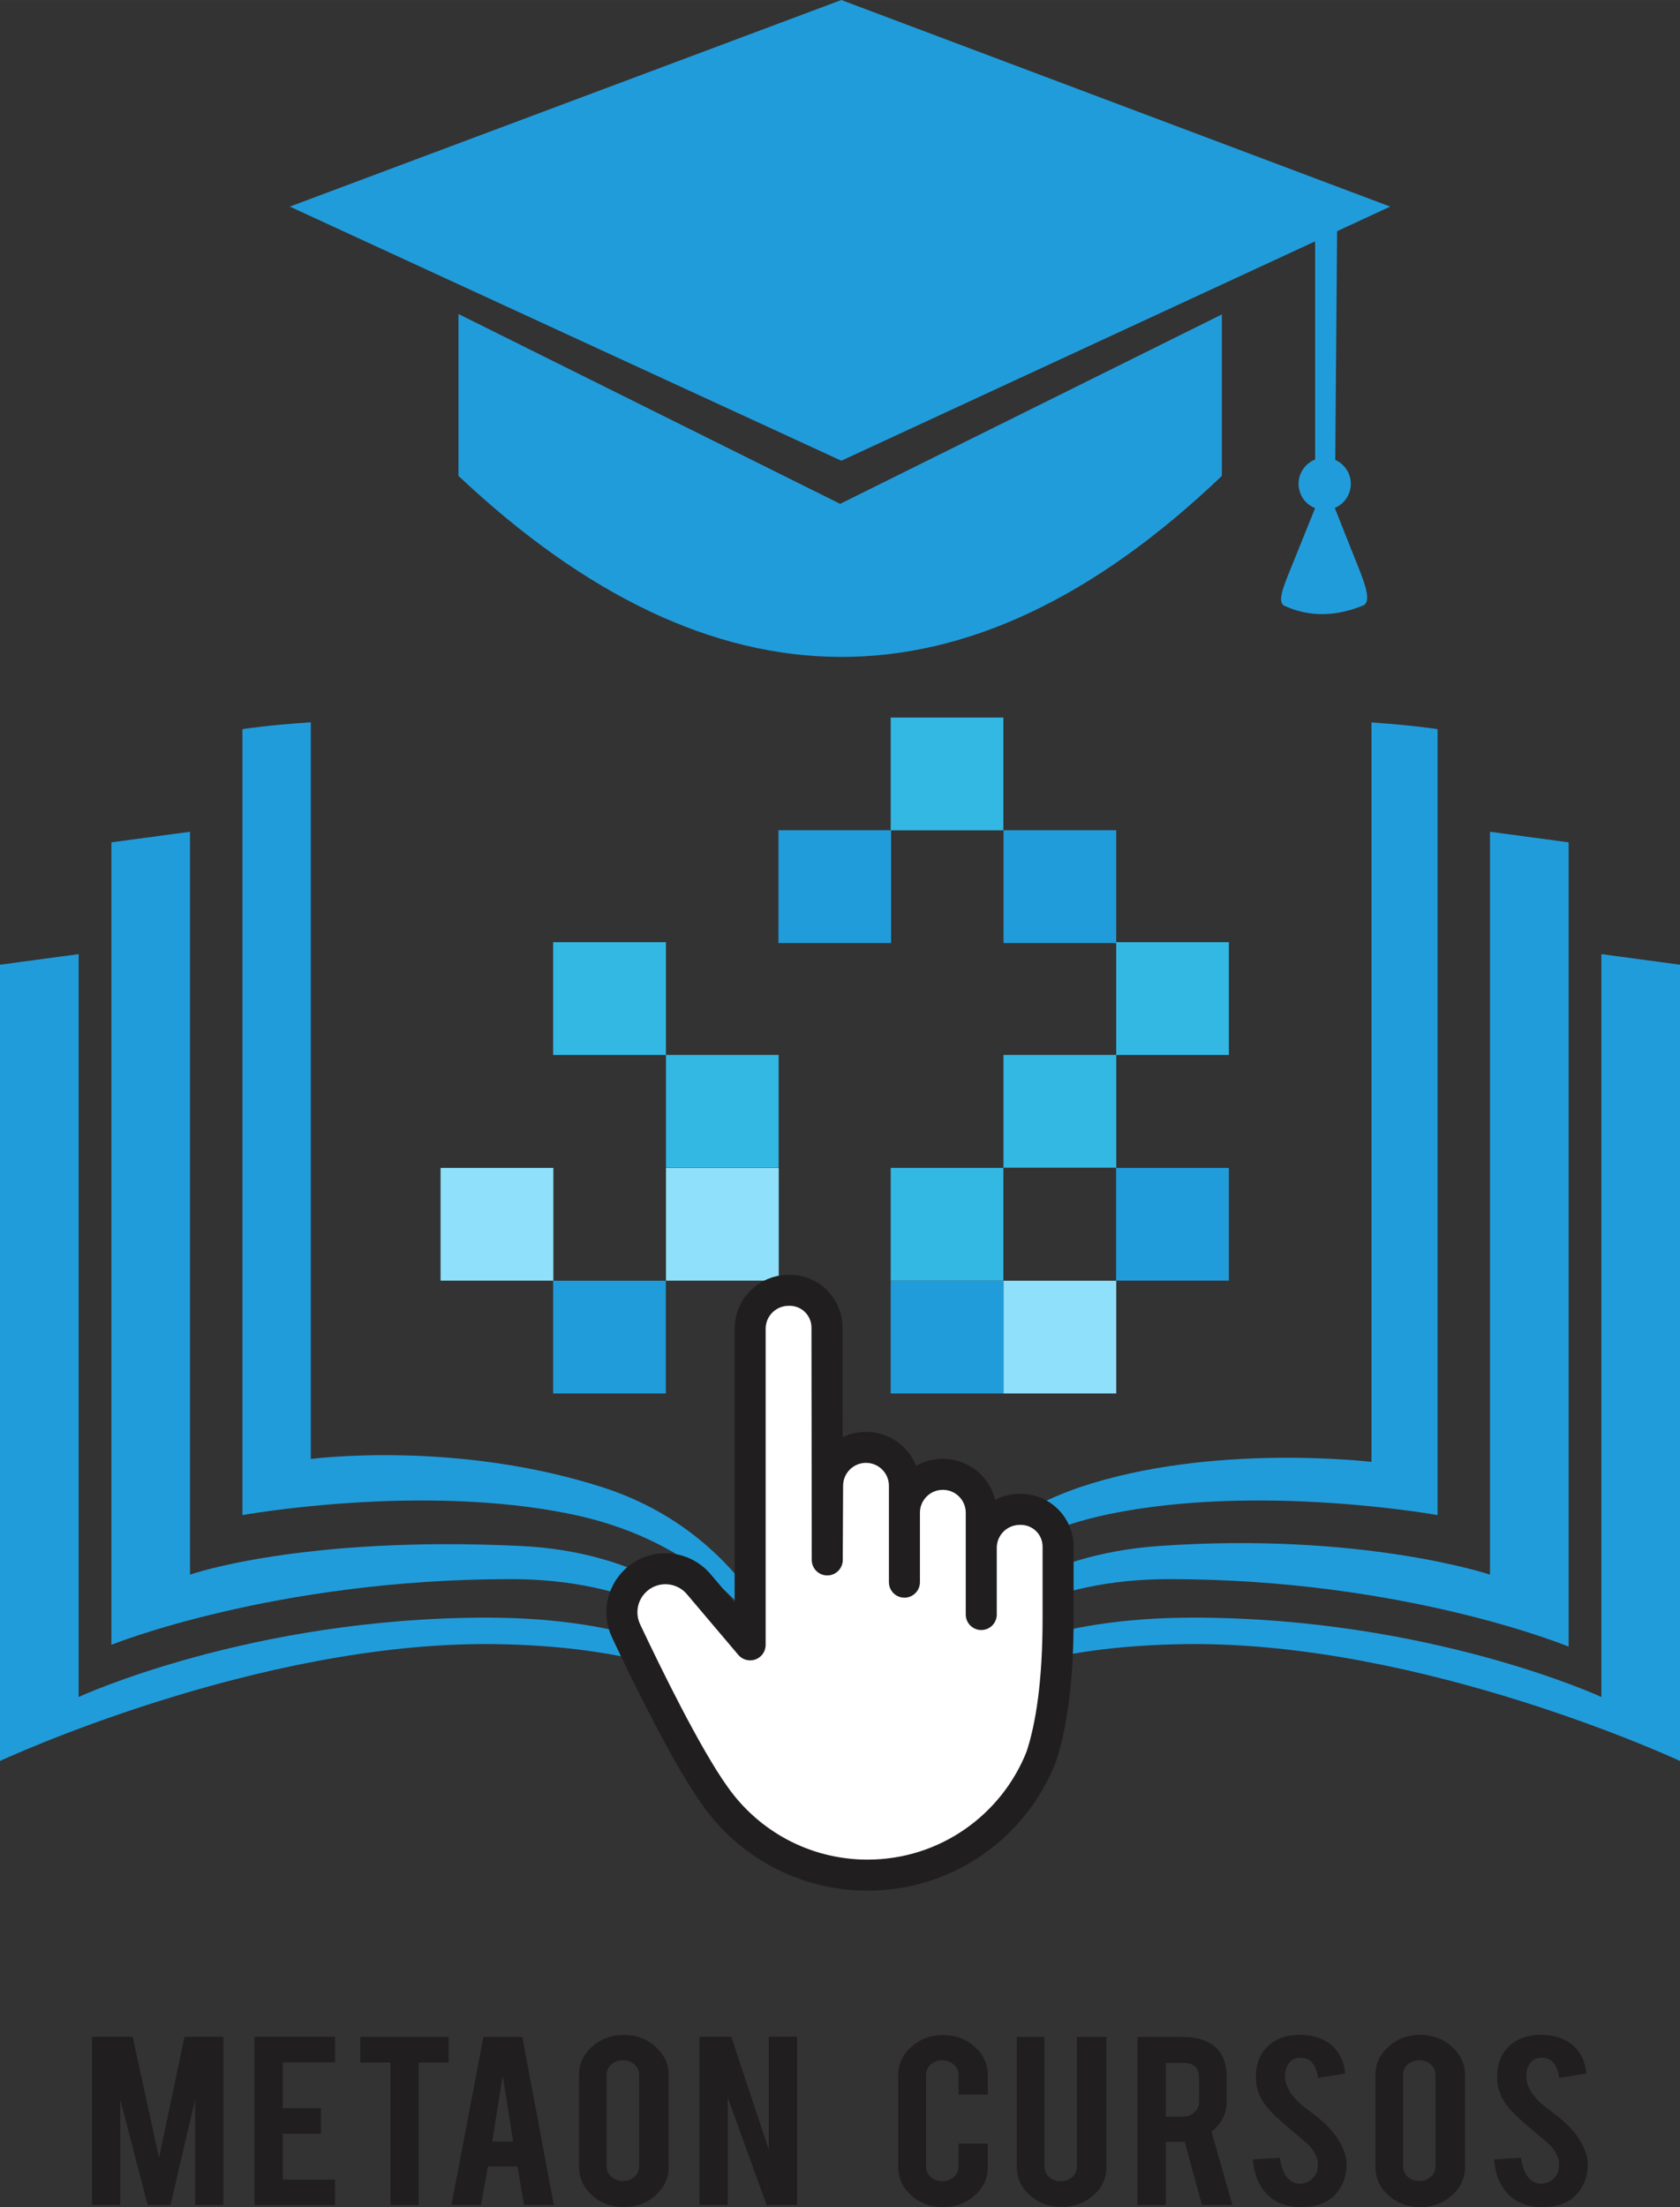
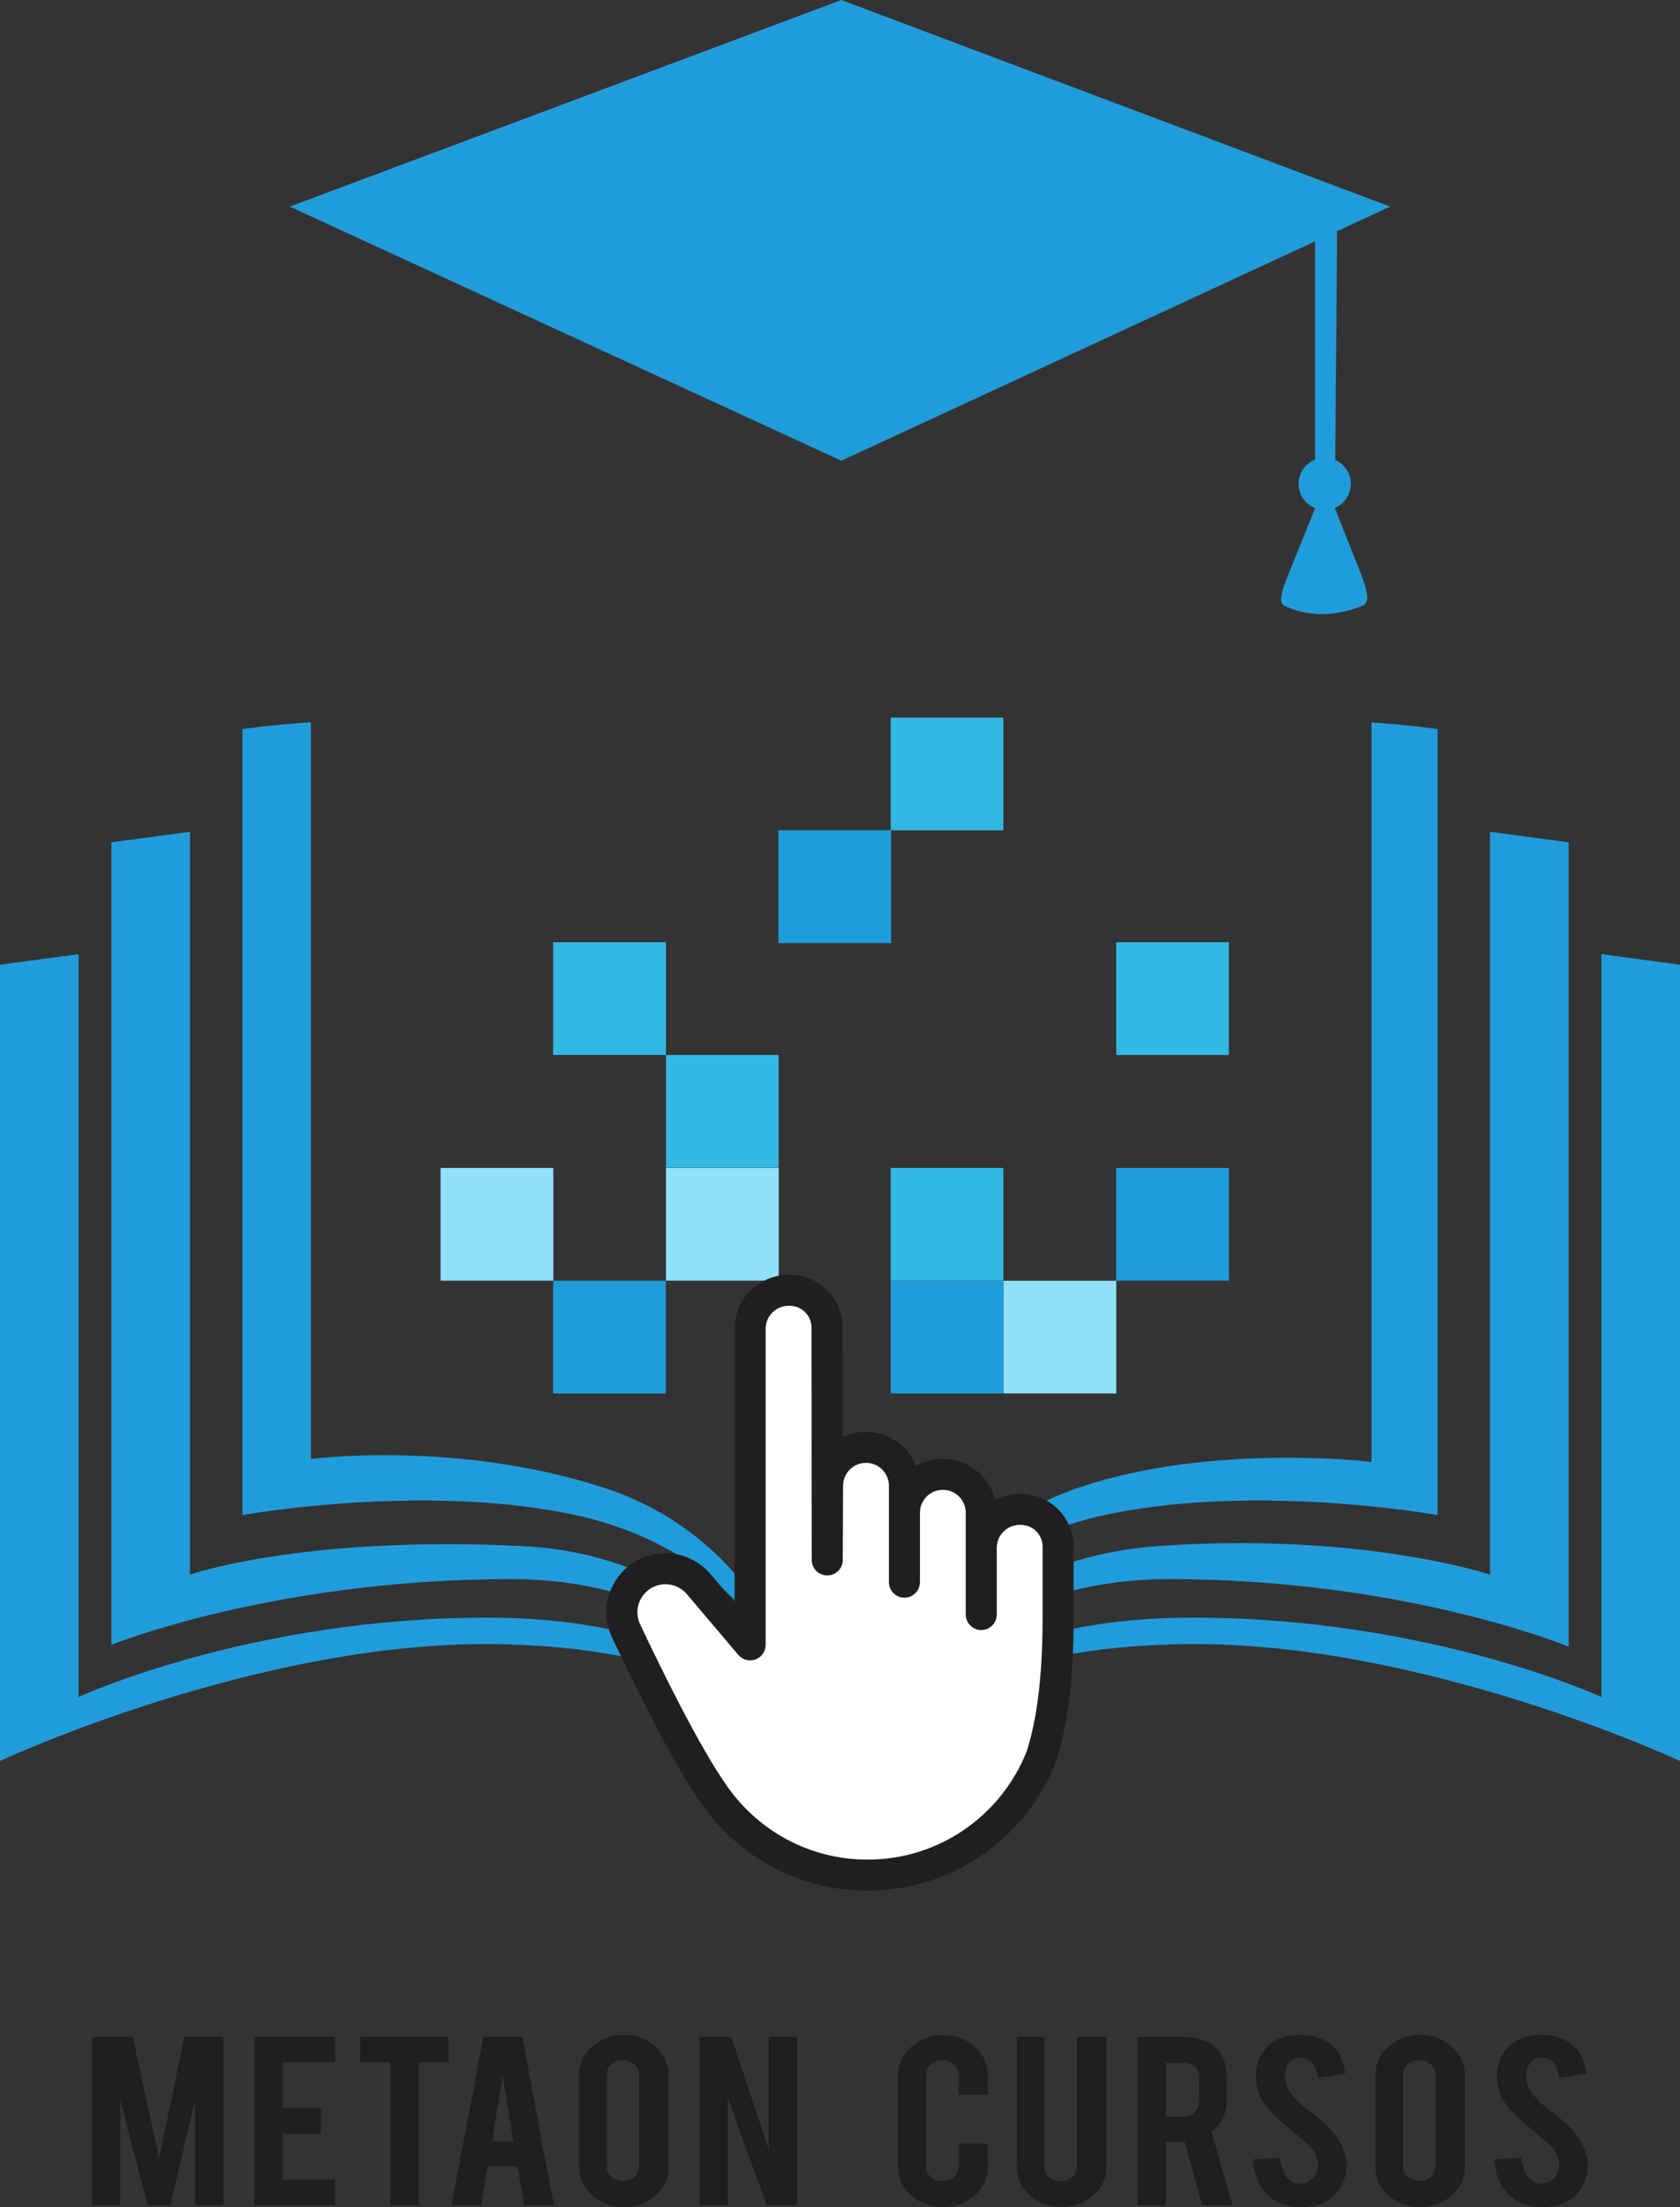
<svg xmlns="http://www.w3.org/2000/svg" xmlns:xlink="http://www.w3.org/1999/xlink" xml:space="preserve" width="46.64mm" height="61.27mm" version="1.1" style="shape-rendering:geometricPrecision; text-rendering:geometricPrecision; image-rendering:optimizeQuality; fill-rule:evenodd; clip-rule:evenodd" viewBox="0 0 4664 6126.96">
  <rect x="0" y="0" width="4664" height="6126.96" fill="#333333" stroke="none" />
  <defs>
    <style type="text/css">
   
    .str0 {stroke:#201E1E;stroke-width:86.11;stroke-linecap:round;stroke-linejoin:round;stroke-miterlimit:10}
    .fil11 {fill:none;fill-rule:nonzero}
    .fil2 {fill:#219CDB}
    .fil1 {fill:#8FE0FA}
    .fil10 {fill:white}
    .fil12 {fill:#201E1E;fill-rule:nonzero}
    .fil0 {fill:#219CDB;fill-rule:nonzero}
    .fil9 {fill:url(#id0)}
    .fil8 {fill:url(#id1)}
    .fil7 {fill:url(#id2)}
    .fil6 {fill:url(#id3)}
    .fil5 {fill:url(#id4)}
    .fil3 {fill:url(#id5)}
    .fil4 {fill:url(#id6)}
   
  </style>
    <radialGradient id="id0" gradientUnits="userSpaceOnUse" gradientTransform="matrix(42.713 -0 -0 -42.715 -97232 180572)" cx="2330.96" cy="4130.67" r="326.18" fx="2330.96" fy="4130.67">
      <stop offset="0" style="stop-opacity:1; stop-color:#33B8E4" />
      <stop offset="0.651" style="stop-opacity:1; stop-color:#33B8E4" />
      <stop offset="1" style="stop-opacity:1; stop-color:#31B6E2" />
    </radialGradient>
    <radialGradient id="id1" gradientUnits="userSpaceOnUse" gradientTransform="matrix(42.718 -0 -0 -42.717 -97226 180585)" xlink:href="#id0" cx="2330.58" cy="4130.76" r="326.16" fx="2330.58" fy="4130.76">
  </radialGradient>
    <radialGradient id="id2" gradientUnits="userSpaceOnUse" gradientTransform="matrix(61571.8 -0 -0 -60794.4 -1.44046E+08 2.51376E+08)" cx="2339.51" cy="4134.78" r="0.23" fx="2339.51" fy="4134.78">
      <stop offset="0" style="stop-opacity:1; stop-color:#0AAADE" />
      <stop offset="0.651" style="stop-opacity:1; stop-color:#0AAADE" />
      <stop offset="1" style="stop-opacity:1; stop-color:#0AA9DE" />
    </radialGradient>
    <radialGradient id="id3" gradientUnits="userSpaceOnUse" gradientTransform="matrix(42.713 -0 -0 -42.715 -97268 180565)" xlink:href="#id0" cx="2331.82" cy="4130.5" r="326.18" fx="2331.82" fy="4130.5">
  </radialGradient>
    <radialGradient id="id4" gradientUnits="userSpaceOnUse" gradientTransform="matrix(42.719 -0 -0 -42.72 -97160 180575)" xlink:href="#id0" cx="2328.92" cy="4130.27" r="326.14" fx="2328.92" fy="4130.27">
  </radialGradient>
    <radialGradient id="id5" gradientUnits="userSpaceOnUse" gradientTransform="matrix(42.72 -0 -0 -42.721 -97163 180623)" xlink:href="#id0" cx="2328.92" cy="4131.23" r="326.13" fx="2328.92" fy="4131.23">
  </radialGradient>
    <radialGradient id="id6" gradientUnits="userSpaceOnUse" gradientTransform="matrix(42.718 -0 -0 -42.719 -97171 180599)" xlink:href="#id0" cx="2329.27" cy="4130.93" r="326.15" fx="2329.27" fy="4130.93">
  </radialGradient>
  </defs>
  <g id="Camada_x0020_1">
    <g id="_1947557653408">
      <g>
        <path class="fil0" d="M3077.95 4203.34c418.8,-86.89 912.99,2.55 912.99,2.55l0 -2181.8c0,0 -70.69,-11.06 -183.46,-18.58l0 2052.69c0,0 -443.55,-53.57 -810.26,70.61 -483.97,163.96 -588.83,651.79 -606.99,766.5 0,13.28 0,20.58 0,20.58 0,0 58.94,-582.17 687.72,-712.55z" />
        <path class="fil0" d="M1673.14 4128.81c-409.93,-131.99 -810.28,-78.67 -810.28,-78.67l0 -2045.05c-116.57,7.48 -189.81,19 -189.81,19l0 2181.8c0,0 494.18,-89.44 912.99,-2.55 628.76,130.38 687.71,712.55 687.71,712.55 0,0 0,-20.45 0,-57.22 -31.3,-159.48 -155.33,-586.41 -600.61,-729.86z" />
        <path class="fil0" d="M3245.21 4383.61c658.19,0 1109.58,187.43 1109.58,187.43l0 -2232.72 -218.29 -29.39 0 2062.2c0,0 -355.04,-118.86 -918.84,-79.47 -659.65,46.12 -827.43,624.23 -827.43,624.23 0,0 187.78,-532.28 854.98,-532.28z" />
        <path class="fil0" d="M4445.74 2648.61l0 2062.24c0,0 -475.98,-220.33 -1133.88,-220.33 -782.22,0 -927.63,440.73 -927.63,440.73 0,0 136.4,-358.05 909.43,-367.24 658.19,-7.85 1370.34,324.39 1370.34,324.39l0 -2210.37 -218.26 -29.42z" />
        <path class="fil0" d="M1352.11 4490.52c-657.86,0 -1133.81,220.33 -1133.81,220.33l0 -2062.24 -218.3 29.42 0 2210.37c0,0 712.14,-332.24 1370.31,-324.39 773.09,9.19 909.5,367.24 909.5,367.24 0,0 -145.53,-440.73 -927.7,-440.73z" />
        <path class="fil0" d="M2273.75 4915.89c0,0 -167.26,-592.49 -827.41,-624.23 -609.43,-29.27 -918.83,79.47 -918.83,79.47l0 -2062.2 -218.28 29.39 0 2227.63c0,0 451.32,-182.34 1109.52,-182.34 667.24,0 855,532.28 855,532.28z" />
        <path class="fil1" d="M3098.97 3868.29c-104.29,0 -208.65,0 -313.13,0 0,-104.4 0,-208.8 0,-312.91 104.48,0 208.84,0 313.13,0 0,104.11 0,208.51 0,312.91z" />
        <path class="fil2" d="M2785.58 3868.29c-104.31,0 -208.57,0 -312.79,0 0,-104.4 0,-208.8 0,-312.91 104.22,0 208.48,0 312.79,0 0,104.11 0,208.51 0,312.91z" />
        <path class="fil2" d="M1848.42 3868.29c-104.32,0 -208.57,0 -312.8,0 0,-104.4 0,-208.8 0,-312.91 104.23,0 208.48,0 312.8,0 0,104.11 0,208.51 0,312.91z" />
        <path class="fil1" d="M2161.97 3555.02c-104.49,0 -208.76,0 -313.1,0 0,-104.43 0,-208.82 0,-312.92 104.34,0 208.61,0 313.1,0 0,104.1 0,208.49 0,312.92z" />
        <polygon class="fil3" points="2472.79,3555.17 2785.57,3555.17 2785.57,3242.1 2472.79,3242.1 " />
        <path class="fil4" d="M3411.62 2928.66c-104.27,0 -208.48,0 -312.65,0 0,-0.07 0,-0.16 0,-0.22 -0.05,0 -0.1,0 -0.17,0 0,-104.45 0,-208.65 0,-312.87 104.22,0 208.49,0 312.82,0 0,104.3 0,208.57 0,313.09z" />
        <polygon class="fil5" points="2472.79,2304.98 2785.57,2304.98 2785.57,1991.9 2472.79,1991.9 " />
-         <path class="fil6" d="M3098.97 3241.47c-104.29,0 -208.65,0 -313.13,0 0,-104.32 0,-208.83 0,-313.03 104.42,0 208.74,0 312.96,0 0,0.06 0,0.15 0,0.22 0.07,0 0.12,0 0.17,0 0,104.11 0,208.57 0,312.81z" />
-         <polygon class="fil7" points="3098.8,2928.66 3098.97,2928.66 3098.97,2928.44 3098.8,2928.44 " />
        <path class="fil2" d="M3411.62 3242.1c0,104.17 0,208.7 0,313.02 -104.5,0 -208.8,0 -313.14,0 0,-104.32 0,-208.85 0,-313.02 104.34,0 208.64,0 313.14,0z" />
-         <path class="fil2" d="M3098.8 2617.92c-104.31,0 -208.56,0 -312.78,0 0,-104.32 0,-208.73 0,-313.12 104.22,0 208.47,0 312.78,0 0,104.39 0,208.8 0,313.12z" />
        <path class="fil1" d="M1223.13 3555.02c104.32,0 208.61,0 313.12,0 0,-104.43 0,-208.82 0,-312.92 -104.51,0 -208.8,0 -313.12,0 0,104.1 0,208.49 0,312.92z" />
        <polygon class="fil8" points="1848.87,3241.54 2161.66,3241.54 2161.66,2928.44 1848.87,2928.44 " />
        <polygon class="fil9" points="1535.62,2928.6 1848.75,2928.6 1848.75,2615.57 1535.62,2615.57 " />
        <path class="fil2" d="M2161.14 2617.92c104.31,0 208.58,0 312.78,0 0,-104.32 0,-208.73 0,-313.12 -104.2,0 -208.47,0 -312.78,0 0,104.39 0,208.8 0,313.12z" />
      </g>
      <g>
-         <path class="fil2" d="M1272.85 1321.09c705.49,664.04 1411.75,675.96 2119.25,0l0 -448.24 -1059.64 525.82 -1059.61 -526.95 0 449.37z" />
        <polygon class="fil2" points="3859.41,573.5 2335.71,1278.95 804.59,573.5 2335.71,0 " />
        <path class="fil2" d="M3772.63 1578.65l-66.82 -168.03 6.44 -796.2 -61.25 22.31 0 773.89c-23.13,57.31 -46.25,114.62 -69.37,171.92 -17.73,43.94 -37.26,89.39 -15.43,99.34 69.87,31.86 142.62,29.55 217.7,-0.86 23.6,-9.55 6.69,-57.18 -11.27,-102.37z" />
        <path class="fil2" d="M3677.61 1270.56c40.06,0 72.53,32.48 72.53,72.55 0,40.08 -32.47,72.55 -72.53,72.55 -40.09,0 -72.57,-32.47 -72.57,-72.55 0,-40.07 32.48,-72.55 72.57,-72.55z" />
      </g>
      <path class="fil10" d="M2890.39 4877.33c-75.71,192.08 -262.9,327.99 -481.89,327.99l-2.12 0c-174.28,-0.7 -328.25,-87.5 -421.55,-220.08l-1.61 -2.25c-77.79,-109.35 -186.64,-331.7 -245.16,-455.77 -24.31,-51.53 -9.33,-113.04 35.95,-147.64 51.16,-39.13 124.04,-31.24 165.71,17.9l142.82 168.61 0 -6.99c0,-70.38 0,-652.14 0,-870.61 0,-58.91 47.76,-106.67 107.15,-106.67l2.69 0c57.17,0 103.48,46.33 103.48,103.47l0.75 645.03 0.93 -205.83c0,-58.91 47.76,-106.67 106.67,-106.67 58.9,0 106.65,47.76 106.65,106.67l0 267.57 0 -192.73c0,-58.91 47.76,-106.65 106.67,-106.65 58.87,0 106.65,47.74 106.65,106.65l0 282.55c0,0 0,-101.86 0,-185.24 0,-58.91 47.77,-106.65 107.2,-106.65l2.64 0c57.17,0 103.48,46.31 103.48,103.46l0 199.66c0,181.59 -20.38,298.45 -43.34,372.48l-3.77 11.74z" />
      <path class="fil11 str0" d="M2890.39 4877.32c-75.71,192.09 -262.9,328 -481.89,328l-2.12 0c-174.28,-0.7 -328.25,-87.5 -421.55,-220.08l-1.6 -2.25c-77.8,-109.35 -186.65,-331.7 -245.17,-455.77 -24.31,-51.53 -9.33,-113.04 35.95,-147.64l0 0c51.16,-39.13 124.03,-31.24 165.71,17.9l142.82 168.61 0 -6.99c0,-70.38 0,-652.13 0,-870.61 0,-58.91 47.76,-106.67 107.15,-106.67l2.69 0c57.17,0 103.48,46.33 103.48,103.47l0.75 645.03 0.93 -205.83c0,-58.91 47.76,-106.67 106.67,-106.67l0 0c58.91,0 106.65,47.76 106.65,106.67l0 267.57 0 -192.73c0,-58.91 47.76,-106.65 106.67,-106.65l0 0c58.87,0 106.65,47.74 106.65,106.65l0 282.55c0,0 0,-101.86 0,-185.24 0,-58.91 47.76,-106.65 107.2,-106.65l2.64 0c57.17,0 103.48,46.31 103.48,103.46l0 199.66c0,181.59 -20.38,298.45 -43.34,372.49l-3.77 11.72z" />
      <polygon class="fil12" points="333.87,6121.19 255.45,6121.19 255.45,5654.1 368.3,5654.1 441.56,5990.39 512.18,5654.1 620.06,5654.1 620.06,6121.19 541.63,6121.19 541.63,5827.8 473.26,6121.19 410.05,6121.19 333.87,5828.58 " />
      <polygon id="_1" class="fil12" points="706.39,6121.19 706.39,5654.1 930.06,5654.1 930.06,5724.87 784.81,5724.87 784.81,5852.26 890.75,5852.26 890.75,5923.03 784.81,5923.03 784.81,6050.42 930.06,6050.42 930.06,6121.19 " />
      <polygon id="_2" class="fil12" points="1083.99,5725.4 1000.3,5725.4 1000.3,5654.63 1245.52,5654.63 1245.52,5725.4 1162.42,5725.4 1162.42,6121.19 1083.99,6121.19 " />
      <path id="_3" class="fil12" d="M1354.59 6013.72l-19.21 107.47 -81.94 0 88.57 -466.56 108.08 0 87.29 466.56 -82.51 0 -18.34 -107.47 -81.94 0zm40.98 -252.15l-29.08 183.48 58.24 0 -29.16 -183.48z" />
      <path id="_4" class="fil12" d="M1731.71 5648.86c34.63,0 63.98,10.92 88.17,32.76 24.29,21.85 36.38,48.14 36.38,78.9l0 254.78c0,31.01 -12.19,57.4 -36.57,79.07 -24.29,21.75 -53.65,32.59 -87.98,32.59 -34.63,0 -63.99,-10.92 -88.08,-32.77 -24.1,-21.84 -36.1,-48.14 -36.1,-78.89l0 -254.78c0,-31.02 12.21,-57.4 36.59,-79.07 24.28,-21.76 53.55,-32.59 87.59,-32.59zm42.62 110.44c0,-11.19 -4.38,-20.62 -13.07,-28.49 -8.77,-7.77 -19.31,-11.7 -31.79,-11.7 -12.49,0 -23.12,3.93 -32,11.7 -8.88,7.87 -13.26,17.3 -13.26,28.49l0 255.12c0,11.19 4.38,20.62 13.26,28.48 8.88,7.78 19.51,11.71 32,11.71 12.48,0 23.02,-3.93 31.79,-11.71 8.69,-7.86 13.07,-17.29 13.07,-28.48l0 -255.12z" />
      <polygon id="_5" class="fil12" points="2030.01,5654.1 2134.28,5967.59 2134.28,5654.1 2212.69,5654.1 2212.69,6121.19 2128.33,6121.19 2020.15,5822.2 2020.15,6121.19 1941.72,6121.19 1941.72,5654.1 " />
      <path id="_6" class="fil12" d="M2618.23 6126.96c-34.63,0 -63.99,-10.84 -88.18,-32.59 -24.28,-21.67 -36.39,-47.97 -36.39,-78.72l0 -254.61c0,-31.01 12.21,-57.4 36.59,-79.07 24.28,-21.75 53.64,-32.59 87.98,-32.59 34.63,0 63.98,10.92 88.07,32.77 24.11,21.84 36.1,48.14 36.1,78.98l0 53.3 -81.36 0 0 -54.78c0,-11.1 -4.38,-20.71 -13.26,-28.66 -8.87,-7.95 -19.5,-11.88 -31.99,-11.88 -12.48,0 -23.02,3.93 -31.8,11.88 -8.68,7.95 -13.07,17.47 -13.07,28.66l0 255.3c0,11.18 4.39,20.62 13.07,28.48 8.78,7.78 19.32,11.71 31.8,11.71 12.49,0 23.12,-3.93 31.99,-11.71 8.88,-7.78 13.26,-17.3 13.26,-28.48l0 -64.31 81.36 0 0 65.09c0,31.02 -12.2,57.32 -36.58,78.9 -24.29,21.58 -53.55,32.33 -87.59,32.33z" />
      <path id="_7" class="fil12" d="M2947.05 6126.43c-34.63,0 -63.99,-10.83 -88.08,-32.41 -24.09,-21.58 -36.09,-47.79 -36.09,-78.55l0 -360.84 76.67 0 0 360.23c0,11.18 4.39,20.71 13.26,28.57 8.88,7.78 19.52,11.71 32,11.71 12.48,0 23.02,-3.93 31.79,-11.71 8.69,-7.86 13.08,-17.39 13.08,-28.57l0 -360.23 81.93 0 0 360.84c0,31.28 -12.19,57.58 -36.58,78.9 -24.29,21.4 -53.65,32.06 -87.98,32.06z" />
      <path id="_8" class="fil12" d="M3281.91 5654.63c43.8,0 75.99,10.83 96.57,32.41 18.05,18.87 27.02,45.17 27.02,78.9l0 67.8c0,33.02 -14.05,60.9 -42.24,83.79l58.23 203.66 -84.56 0 -47.8 -175.7c-2.24,0.08 -4.58,0.08 -7.12,0.08l-45.65 0 0 175.62 -78.42 0 0 -466.56 123.97 0zm46.92 112.44c0,-27.08 -15.02,-40.63 -44.97,-40.63l-47.5 0 0 149.41 47.5 0c12.49,0 23.13,-3.93 31.8,-11.88 8.79,-7.95 13.17,-17.56 13.17,-28.75l0 -68.15z" />
      <path id="_9" class="fil12" d="M3738.32 6005.25c0.59,32.5 -8.87,60.28 -28.29,83.35 -12.77,15.64 -30.72,26.65 -54.03,33.11 -12.48,3.5 -27.02,5.25 -43.59,5.25 -30.83,0 -56.29,-6.82 -76.58,-20.54 -16.88,-11.18 -30.24,-26.38 -40.09,-45.6 -9.85,-19.31 -15.6,-41.33 -17.27,-66.23l74.72 -4.81c3.42,27.18 11.41,46.83 24.09,59.07 9.47,9.26 20.3,13.63 32.49,13.1 17.16,-0.52 30.82,-8.04 41.06,-22.71 5.27,-7.26 7.91,-17.48 7.91,-30.93 0,-19.4 -9.86,-38.62 -29.57,-57.76 -15.5,-13.1 -38.71,-32.85 -69.74,-59.23 -26.04,-22.55 -44.47,-42.82 -55.3,-60.73 -11.6,-20.09 -17.46,-41.94 -17.46,-65.53 0,-42.46 15.91,-74.61 47.8,-96.46 19.69,-13.19 44.09,-19.74 73.25,-19.74 28,0 51.99,5.59 71.88,16.77 15.52,8.65 28.1,20.8 37.66,36.44 9.55,15.55 15.31,33.55 17.27,53.91l-75.4 12.23c-2.25,-18.96 -8.4,-33.81 -18.35,-44.47 -7.21,-7.61 -17.65,-11.45 -31.31,-11.45 -14.43,0 -25.35,5.68 -32.87,17.13 -6.14,9.17 -9.16,20.62 -9.16,34.25 0,21.31 10.24,43.07 30.82,65.09 7.81,8.47 19.5,18.43 35.01,29.79 18.34,13.72 30.43,23.24 36.3,28.66 19.4,17.39 34.42,34.51 44.95,51.37 5.08,7.95 9.08,15.29 12.1,22.02 7.52,16.6 11.41,31.45 11.7,44.65z" />
      <path id="_10" class="fil12" d="M3942.59 5648.86c34.63,0 63.98,10.92 88.17,32.76 24.29,21.85 36.38,48.14 36.38,78.9l0 254.78c0,31.01 -12.19,57.4 -36.57,79.07 -24.29,21.75 -53.65,32.59 -87.98,32.59 -34.63,0 -63.99,-10.92 -88.08,-32.77 -24.1,-21.84 -36.1,-48.14 -36.1,-78.89l0 -254.78c0,-31.02 12.2,-57.4 36.59,-79.07 24.28,-21.76 53.55,-32.59 87.59,-32.59zm42.62 110.44c0,-11.19 -4.39,-20.62 -13.07,-28.49 -8.78,-7.77 -19.31,-11.7 -31.8,-11.7 -12.48,0 -23.12,3.93 -31.99,11.7 -8.88,7.87 -13.26,17.3 -13.26,28.49l0 255.12c0,11.19 4.38,20.62 13.26,28.48 8.87,7.78 19.51,11.71 31.99,11.71 12.49,0 23.02,-3.93 31.8,-11.71 8.68,-7.86 13.07,-17.29 13.07,-28.48l0 -255.12z" />
      <path id="_11" class="fil12" d="M4407.96 6005.25c0.6,32.5 -8.87,60.28 -28.28,83.35 -12.78,15.64 -30.73,26.65 -54.04,33.11 -12.48,3.5 -27.01,5.25 -43.59,5.25 -30.83,0 -56.29,-6.82 -76.58,-20.54 -16.87,-11.18 -30.24,-26.38 -40.08,-45.6 -9.86,-19.31 -15.61,-41.33 -17.28,-66.23l74.72 -4.81c3.42,27.18 11.41,46.83 24.1,59.07 9.46,9.26 20.29,13.63 32.48,13.1 17.16,-0.52 30.83,-8.04 41.06,-22.71 5.27,-7.26 7.91,-17.48 7.91,-30.93 0,-19.4 -9.86,-38.62 -29.56,-57.76 -15.51,-13.1 -38.72,-32.85 -69.74,-59.23 -26.05,-22.55 -44.48,-42.82 -55.31,-60.73 -11.6,-20.09 -17.46,-41.94 -17.46,-65.53 0,-42.46 15.91,-74.61 47.8,-96.46 19.7,-13.19 44.09,-19.74 73.25,-19.74 28,0 51.99,5.59 71.88,16.77 15.52,8.65 28.1,20.8 37.66,36.44 9.55,15.55 15.32,33.55 17.27,53.91l-75.4 12.23c-2.25,-18.96 -8.4,-33.81 -18.34,-44.47 -7.22,-7.61 -17.65,-11.45 -31.32,-11.45 -14.43,0 -25.35,5.68 -32.86,17.13 -6.14,9.17 -9.17,20.62 -9.17,34.25 0,21.31 10.24,43.07 30.82,65.09 7.81,8.47 19.51,18.43 35.01,29.79 18.35,13.72 30.44,23.24 36.3,28.66 19.4,17.39 34.43,34.51 44.95,51.37 5.08,7.95 9.08,15.29 12.11,22.02 7.51,16.6 11.4,31.45 11.69,44.65z" />
    </g>
  </g>
</svg>